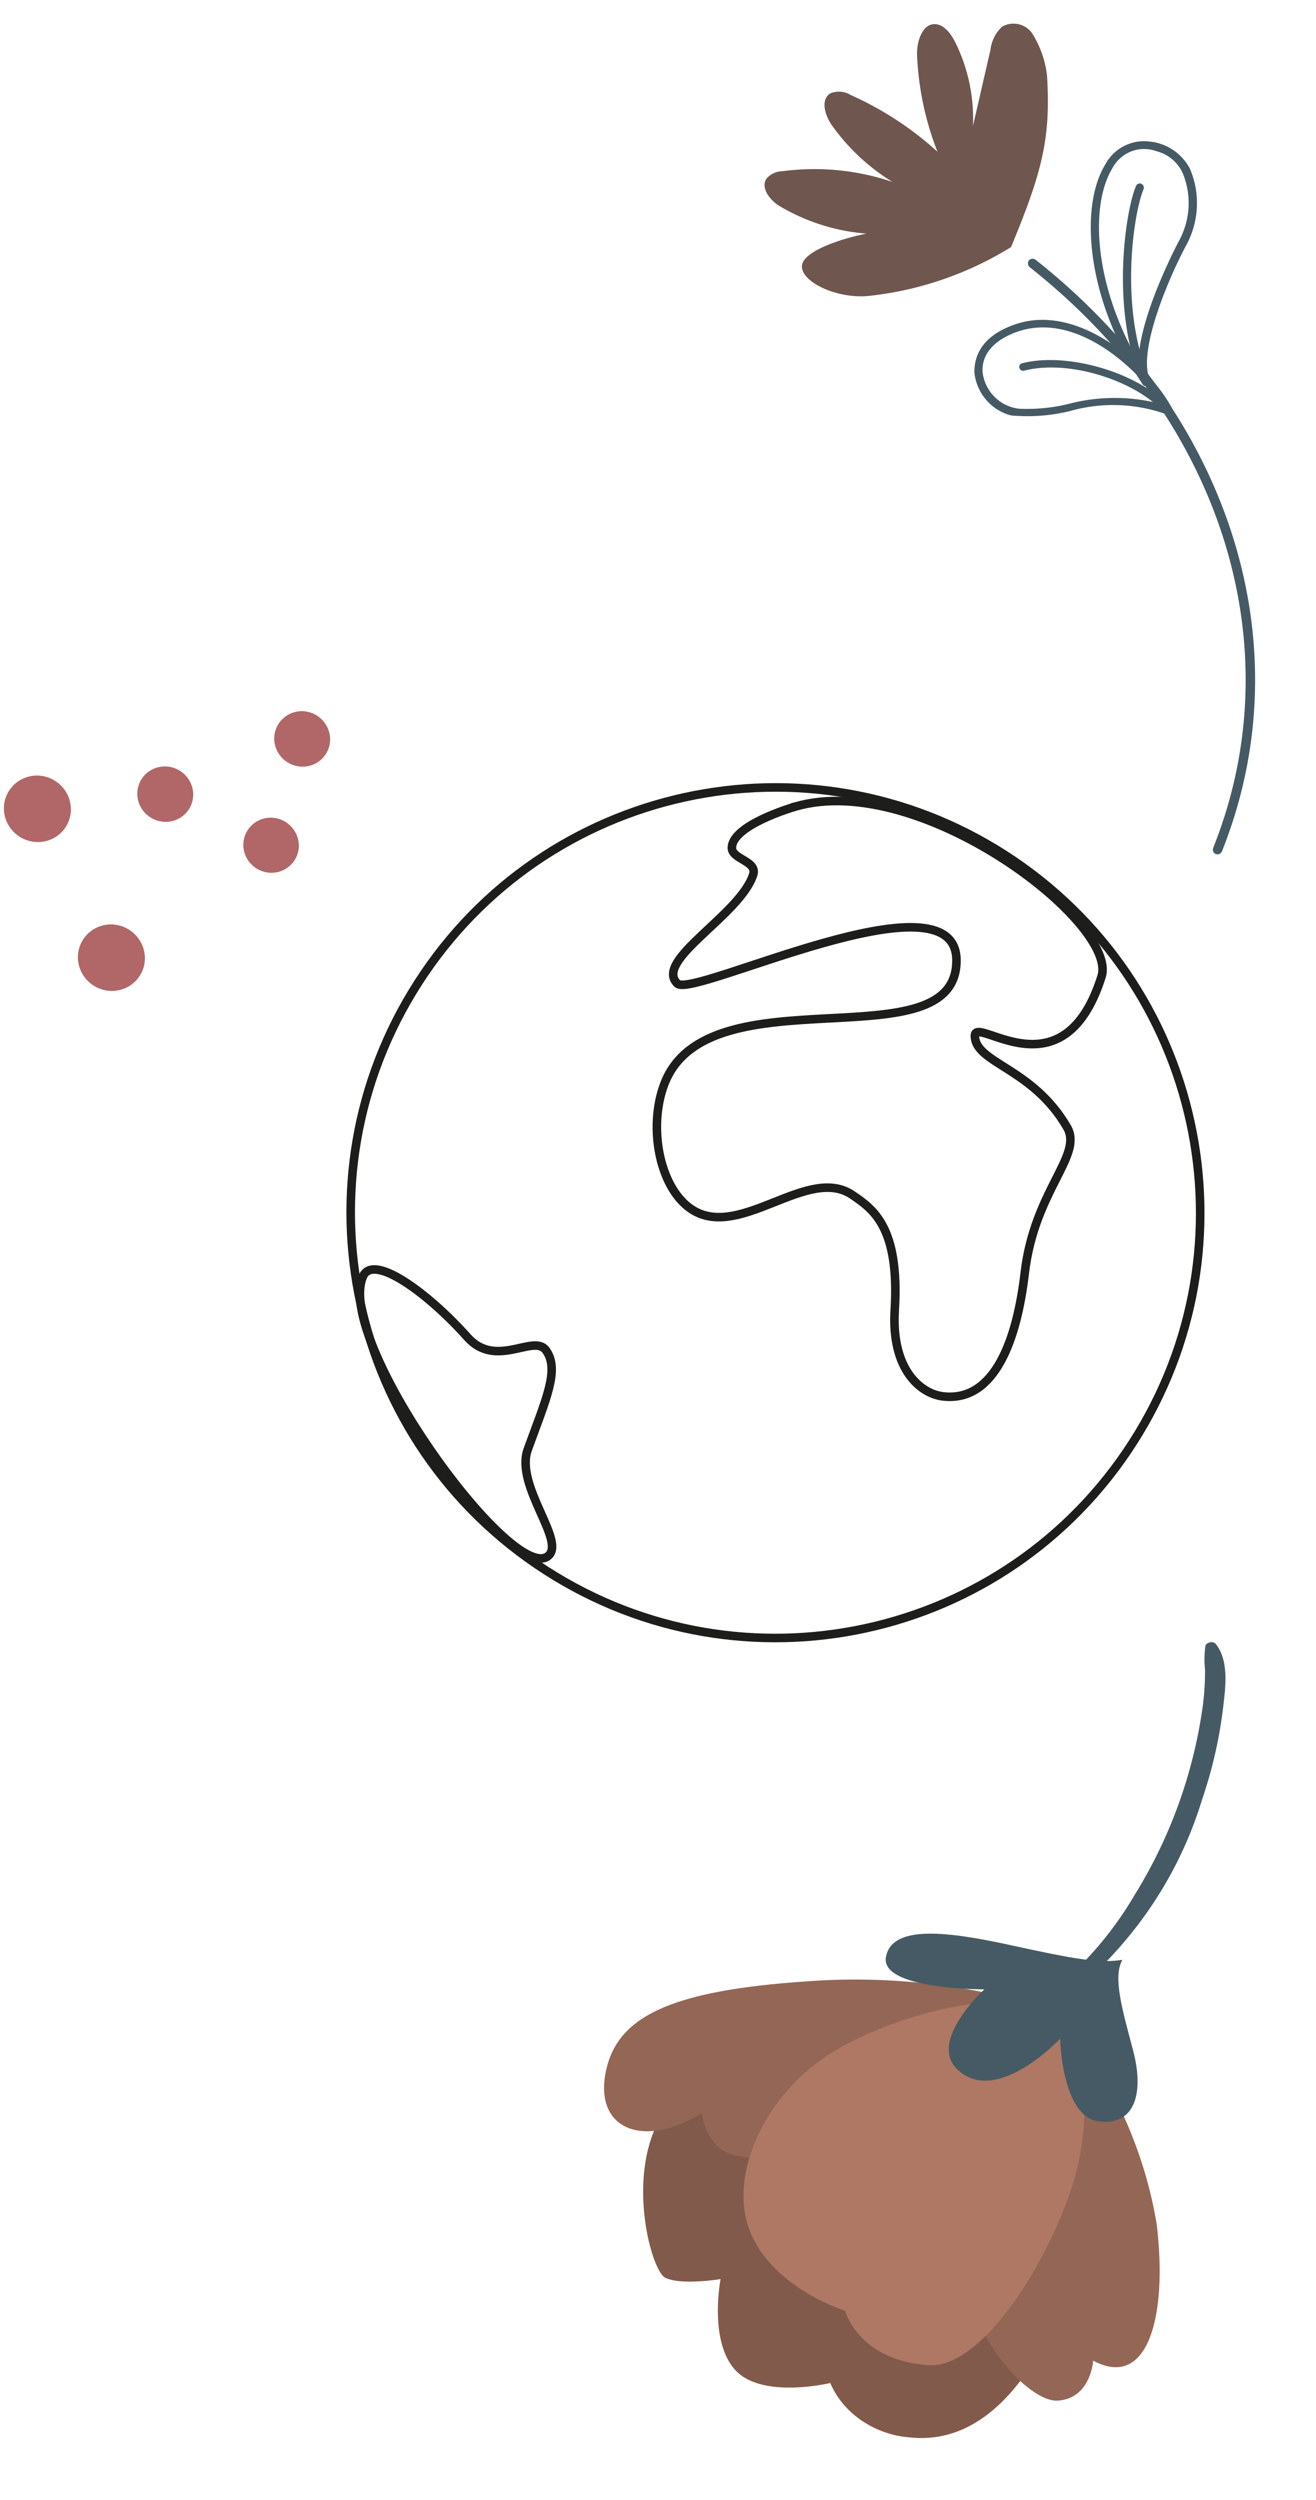
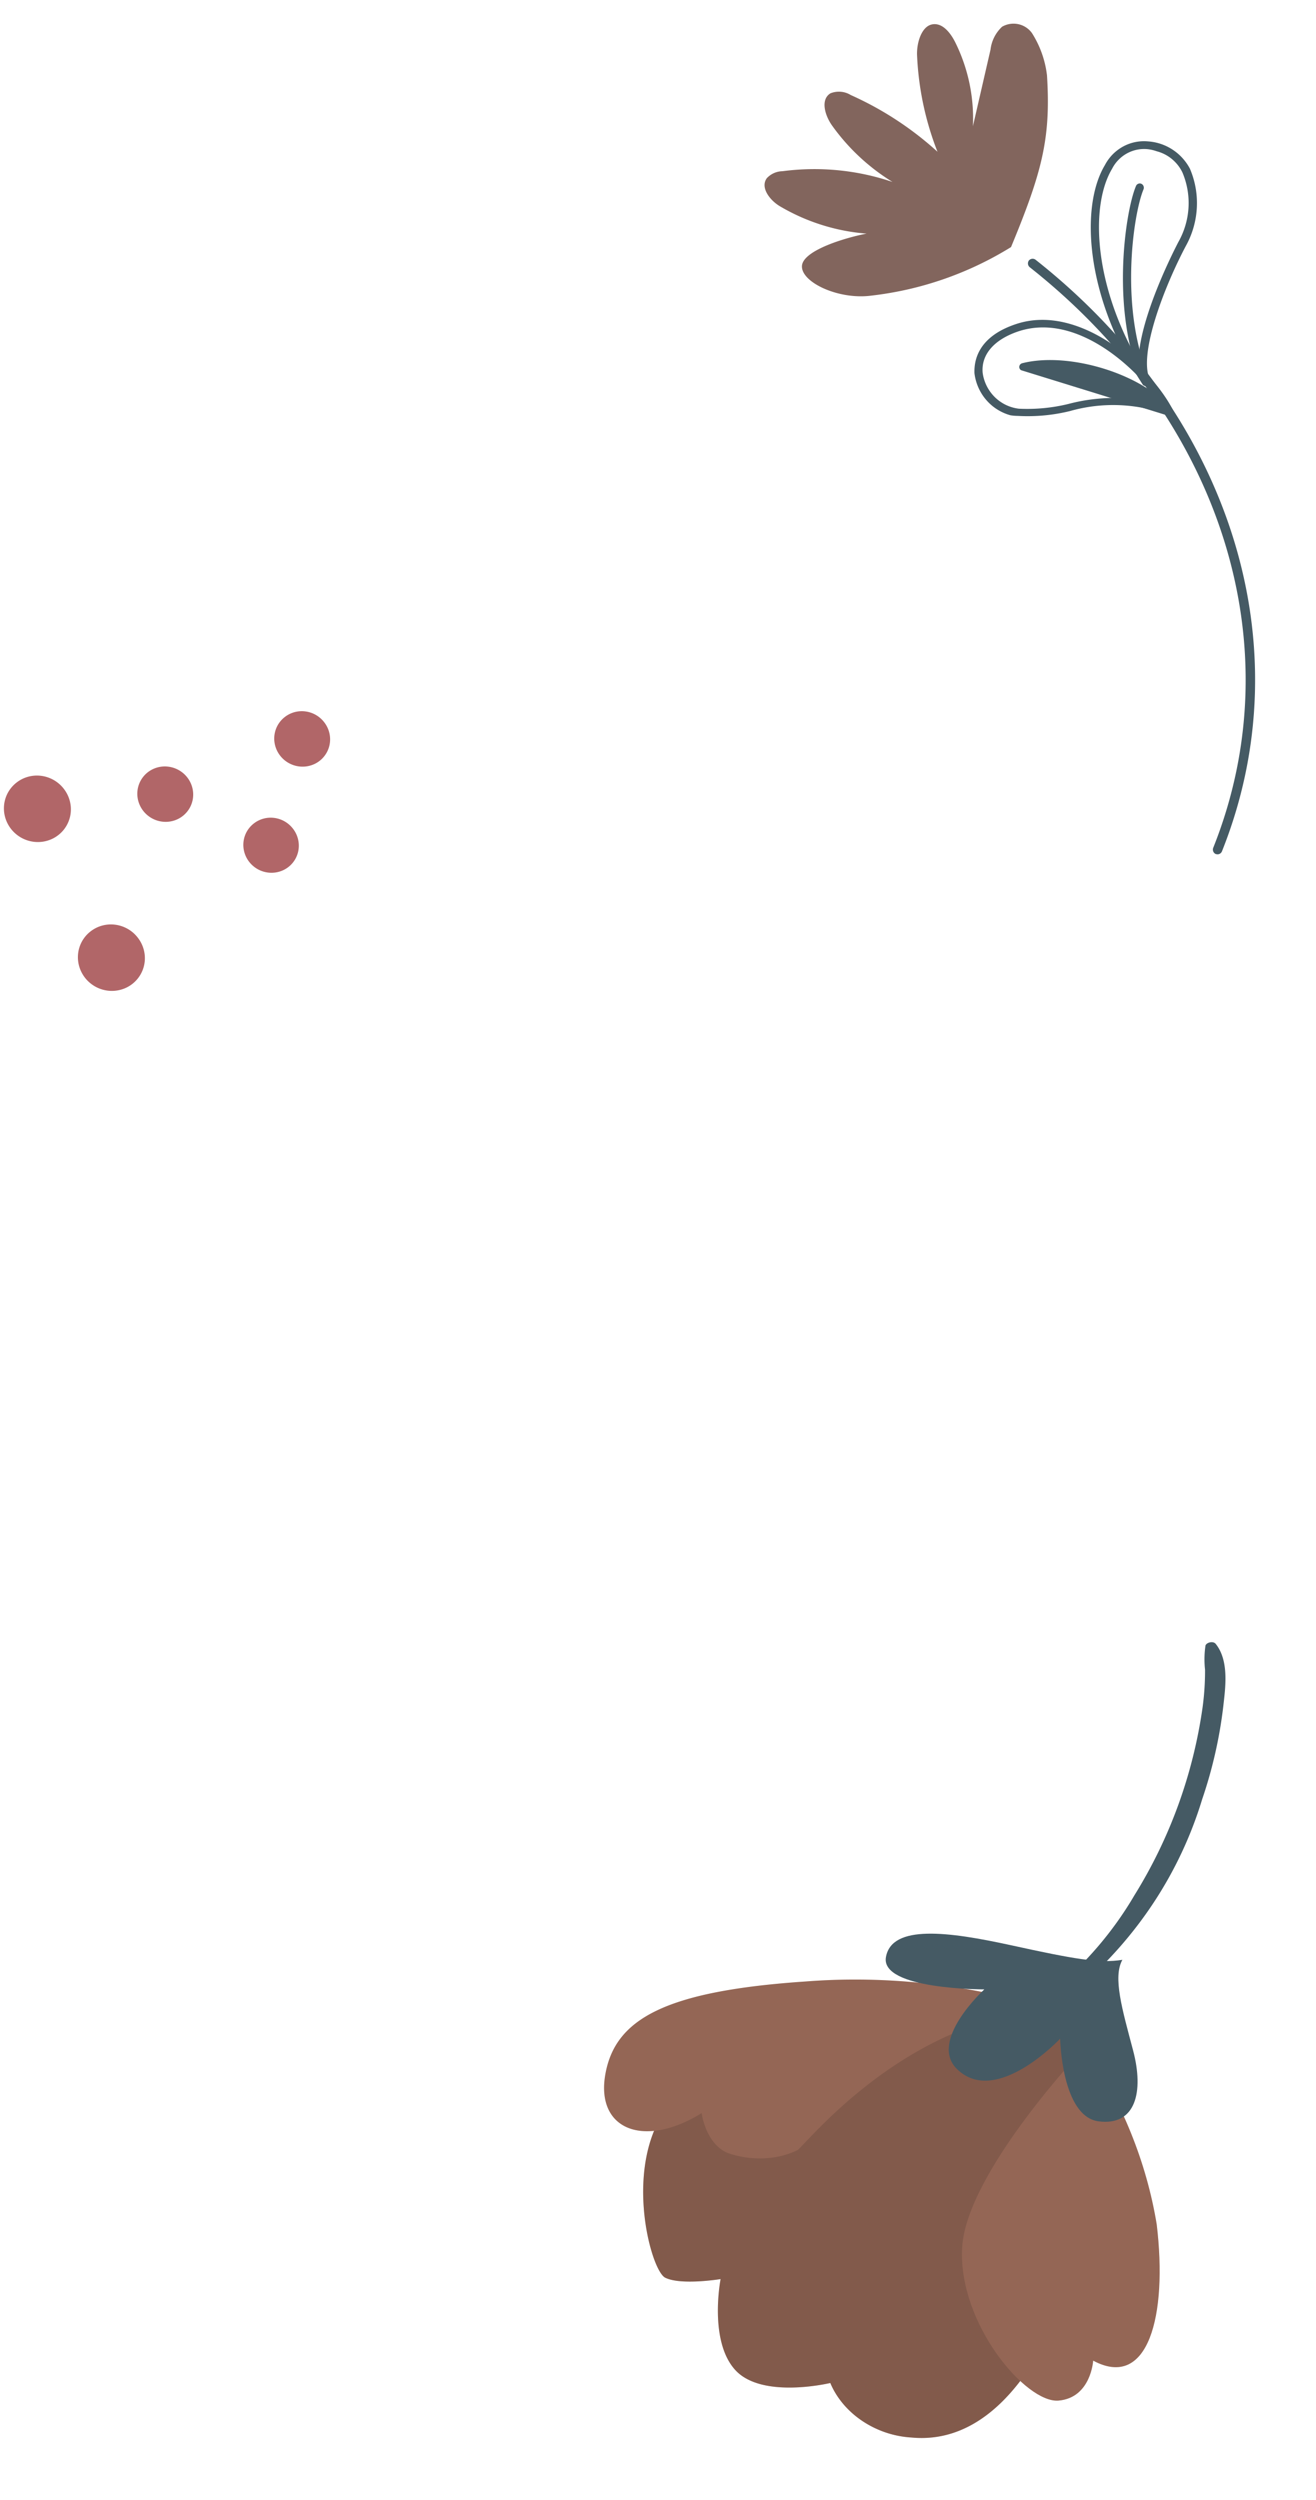
<svg xmlns="http://www.w3.org/2000/svg" width="295" height="560" fill="none">
  <path d="M14.285 176.679a7.504 7.504 0 011.584 4.042 7.317 7.317 0 01-.935 4.201 7.32 7.32 0 01-3.139 2.945 7.519 7.519 0 01-4.286.698 7.66 7.66 0 01-3.992-1.784 7.574 7.574 0 01-2.354-3.665 7.366 7.366 0 01.076-4.313 7.289 7.289 0 012.482-3.509 7.337 7.337 0 012.61-1.301 7.498 7.498 0 012.931-.194 7.62 7.62 0 015.023 2.88zm16.585 33.346a7.506 7.506 0 011.585 4.042 7.316 7.316 0 01-.935 4.201 7.32 7.32 0 01-3.139 2.945 7.52 7.52 0 01-4.287.698 7.66 7.66 0 01-3.992-1.784 7.574 7.574 0 01-2.353-3.665 7.367 7.367 0 01.076-4.313 7.289 7.289 0 012.482-3.509 7.356 7.356 0 012.61-1.302 7.516 7.516 0 012.931-.193 7.62 7.62 0 015.023 2.88zm11.014-35.993a6.27 6.27 0 011.396 3.384 6.106 6.106 0 01-.746 3.55 6.106 6.106 0 01-2.632 2.496 6.269 6.269 0 01-3.613.585 6.387 6.387 0 01-3.354-1.526 6.32 6.32 0 01-1.943-3.114 6.14 6.14 0 01.136-3.632 6.082 6.082 0 012.167-2.903 6.245 6.245 0 014.504-1.122 6.39 6.39 0 014.085 2.282zM65.6 185.541a6.223 6.223 0 011.362 3.359 6.062 6.062 0 01-.753 3.513 6.064 6.064 0 01-2.613 2.466 6.229 6.229 0 01-3.58.577 6.346 6.346 0 01-3.323-1.51 6.27 6.27 0 01-1.932-3.079 6.102 6.102 0 01.12-3.599 6.04 6.04 0 012.13-2.887 6.157 6.157 0 014.507-1.156 6.306 6.306 0 014.081 2.316zm6.978-23.873a6.266 6.266 0 011.395 3.384 6.102 6.102 0 01-.746 3.549 6.108 6.108 0 01-2.631 2.497 6.27 6.27 0 01-3.614.585 6.395 6.395 0 01-3.354-1.526 6.322 6.322 0 01-1.943-3.115 6.14 6.14 0 01.136-3.632 6.084 6.084 0 012.168-2.902 6.196 6.196 0 014.505-1.139 6.346 6.346 0 014.084 2.299z" fill="#B16668" />
  <path d="M272.635 191.335c.25.076.52.054.757-.06.237-.114.424-.313.525-.558 18.392-45.964 1.986-98.004-41.784-132.535a1.082 1.082 0 00-.779-.212c-.278.032-.534.17-.716.386a1.125 1.125 0 00-.2.799 1.1 1.1 0 00.4.712c43.021 33.955 59.138 84.989 41.125 130.046-.105.268-.101.567.008.831.11.264.318.474.58.584l.084.007z" fill="#455A64" />
  <path d="M226.5 93.027c.558.09 1.122.136 1.687.142a39.76 39.76 0 0011.66-1.084 35.385 35.385 0 0121.98.855.925.925 0 00.956-.22.9.9 0 00.089-.98c-4.796-9.379-20.606-23.803-34.924-19.206-9.108 2.93-9.592 8.687-9.511 11.056a11.227 11.227 0 002.606 5.964 11.033 11.033 0 005.457 3.473zm32.685-2.8a40.593 40.593 0 00-19.616.245 38.832 38.832 0 01-11.191 1.08 9.27 9.27 0 01-5.419-2.634 9.43 9.43 0 01-2.685-5.432c-.347-4.109 2.641-7.509 8.205-9.319 13.132-4.18 26.671 8.593 31.737 16.405l-1.031-.344z" fill="#455A64" />
-   <path d="M261.932 93.14a.75.75 0 00.718.06.876.876 0 00.296-.579.863.863 0 00-.187-.62c-5.954-7.962-22.903-13.355-33.615-10.633a.871.871 0 00-.646 1.024.89.89 0 00.393.539c.195.12.429.16.654.11 11.061-2.822 26.766 3.157 31.842 10.01.17.08.358.11.545.089z" fill="#455A64" />
+   <path d="M261.932 93.14a.75.75 0 00.718.06.876.876 0 00.296-.579.863.863 0 00-.187-.62c-5.954-7.962-22.903-13.355-33.615-10.633a.871.871 0 00-.646 1.024.89.89 0 00.393.539z" fill="#455A64" />
  <path d="M256.722 86.46c.238.101.502.123.754.063a1.07 1.07 0 00.371-1.292c-2.864-5.617 3.192-21.07 7.939-30.061a19.794 19.794 0 002.499-8.593 19.578 19.578 0 00-1.545-8.782 11.57 11.57 0 00-3.912-4.29 11.48 11.48 0 00-5.492-1.833 9.776 9.776 0 00-5.608 1.17 9.992 9.992 0 00-4.037 4.123c-5.57 9.22-4.468 29.5 8.506 49.237a.827.827 0 00.525.258zm2.565-52.576a8.869 8.869 0 013.403 1.737 8.962 8.962 0 012.369 3.015 17.545 17.545 0 011.359 7.885 17.725 17.725 0 01-2.276 7.7c-.413.82-8.739 16.637-8.944 26.734-10.127-17.622-10.773-35.045-5.893-43.171a8.144 8.144 0 013.266-3.389 7.969 7.969 0 014.564-.99 9.035 9.035 0 012.152.479z" fill="#455A64" />
  <path d="M256.735 86.433c.207.1.443.12.665.056a.986.986 0 00.452-1.284c-6.991-15.339-3.888-37.075-1.528-42.76a.992.992 0 00.022-.738.957.957 0 00-.493-.537.905.905 0 00-.722.004.93.93 0 00-.501.532c-2.462 5.889-5.721 28.422 1.516 44.294.138.212.347.366.589.433z" fill="#455A64" />
  <path d="M195.236 66.234a75.939 75.939 0 0031.403-10.887c7.023-16.949 8.939-24.445 8.06-38.462a22.541 22.541 0 00-3.373-9.479 5.09 5.09 0 00-3.069-1.995 5.144 5.144 0 00-3.629.579 8.333 8.333 0 00-2.59 5.13l-3.946 17.163a38.37 38.37 0 00-3.961-18.81c-1.076-2.142-2.936-4.522-5.274-3.99-2.339.53-3.442 4.245-3.278 7.082a67.208 67.208 0 004.568 21.426 73.511 73.511 0 00-19.446-12.706 5.041 5.041 0 00-2.223-.73 5.096 5.096 0 00-2.322.35c-2.336 1.43-1.186 5.076.395 7.261a46.61 46.61 0 0013.52 12.595 54.69 54.69 0 00-24.673-2.408 4.9 4.9 0 00-1.898.42 4.974 4.974 0 00-1.594 1.127c-1.549 2.095.651 4.93 2.861 6.27a45.159 45.159 0 0019.494 6.167c-4.313.793-14.461 3.708-14.497 7.34-.036 3.633 8.262 7.493 15.472 6.557z" fill="#82655D" />
-   <path opacity=".15" d="M195.236 66.234a75.939 75.939 0 0031.403-10.887c7.023-16.949 8.939-24.445 8.06-38.462a22.541 22.541 0 00-3.373-9.479 5.09 5.09 0 00-3.069-1.995 5.144 5.144 0 00-3.629.579 8.333 8.333 0 00-2.59 5.13l-3.946 17.163a38.37 38.37 0 00-3.961-18.81c-1.076-2.142-2.936-4.522-5.274-3.99-2.339.53-3.442 4.245-3.278 7.082a67.208 67.208 0 004.568 21.426 73.511 73.511 0 00-19.446-12.706 5.041 5.041 0 00-2.223-.73 5.096 5.096 0 00-2.322.35c-2.336 1.43-1.186 5.076.395 7.261a46.61 46.61 0 0013.52 12.595 54.69 54.69 0 00-24.673-2.408 4.9 4.9 0 00-1.898.42 4.974 4.974 0 00-1.594 1.127c-1.549 2.095.651 4.93 2.861 6.27a45.159 45.159 0 0019.494 6.167c-4.313.793-14.461 3.708-14.497 7.34-.036 3.633 8.262 7.493 15.472 6.557z" fill="#000" />
  <path d="M210.52 460.566c18.859-7.036 34.202-19.654 43.777-36.003 7.941-12.777 13.114-27 15.26-41.962.39-2.822.581-5.68.571-8.557a21.155 21.155 0 01.079-5.289c.011-.727 1.66-1.297 2.314-.507 3.047 3.809 2.16 9.829 1.698 13.989a101.112 101.112 0 01-4.745 20.853c-4.983 16.387-14.572 30.956-27.861 42.335-8.917 7.122-19.321 12.579-30.709 16.107-.487-.046-.432-.728.013-.847l-.397-.119z" fill="#455A64" />
  <path d="M240.58 453.842c6.631 17.675 7.035 36.219 1.157 53.051-9.662 29.009-23.042 40.5-37.404 39.141a22.243 22.243 0 01-11.044-3.714c-3.264-2.189-5.769-5.161-7.168-8.504 0 0-15.228 3.67-21.266-2.87-6.038-6.541-3.323-20.407-3.323-20.407s-8.897 1.46-12.424-.317c-3.527-1.777-10.449-28.571 3.077-41.063s58.252-28.157 88.395-15.317z" fill="#AE7864" />
  <path opacity=".25" d="M240.58 453.842c6.631 17.675 7.035 36.219 1.157 53.051-9.662 29.009-23.042 40.5-37.404 39.141a22.243 22.243 0 01-11.044-3.714c-3.264-2.189-5.769-5.161-7.168-8.504 0 0-15.228 3.67-21.266-2.87-6.038-6.541-3.323-20.407-3.323-20.407s-8.897 1.46-12.424-.317c-3.527-1.777-10.449-28.571 3.077-41.063s58.252-28.157 88.395-15.317z" fill="#000" />
  <path d="M235.951 450.205c-17.973-5.586-36.904-7.759-55.239-6.341-31.741 2.137-42.843 8.455-45.018 20.817-2.176 12.363 8.624 16.695 21.599 8.664 0 0 .845 6.886 5.893 8.967a22.27 22.27 0 008.074 1.169c2.704-.116 5.273-.745 7.505-1.838 2.18-1.579 24.437-29.816 57.186-31.438z" fill="#AE7864" />
  <path opacity=".15" d="M235.951 450.205c-17.973-5.586-36.904-7.759-55.239-6.341-31.741 2.137-42.843 8.455-45.018 20.817-2.176 12.363 8.624 16.695 21.599 8.664 0 0 .845 6.886 5.893 8.967a22.27 22.27 0 008.074 1.169c2.704-.116 5.273-.745 7.505-1.838 2.18-1.579 24.437-29.816 57.186-31.438z" fill="#000" />
  <path d="M243.253 458.586c8.282 12.262 13.754 25.802 16.04 39.695 2.474 20.6-1.943 37.121-14.241 30.529 0 0-.481 8.303-7.754 8.952-7.272.649-22.54-17.265-21.615-34.241.925-16.977 27.57-44.935 27.57-44.935z" fill="#AE7864" />
  <path opacity=".15" d="M243.253 458.586c8.282 12.262 13.754 25.802 16.04 39.695 2.474 20.6-1.943 37.121-14.241 30.529 0 0-.481 8.303-7.754 8.952-7.272.649-22.54-17.265-21.615-34.241.925-16.977 27.57-44.935 27.57-44.935z" fill="#000" />
-   <path d="M236.031 448.974c-17.448-3.314-40.688 4.492-51.851 12.341-13.451 9.525-21.192 26.925-15.766 39.229 5.426 12.303 21.034 17.098 21.034 17.098s2.867 11.115 18.748 12.19c10.912.761 24.775-19.488 31.33-37.71 6.554-18.223 3.226-34.624-3.495-43.148z" fill="#AE7864" />
  <path d="M251.6 439.02c-5.192.837-10.848-.178-24.937-3.259s-26.734-4.708-28.066 2.631c-1.332 7.34 22.053 7.251 22.053 7.251s-12.723 11.634-6.027 17.949c8.753 8.352 23.027-6.907 23.027-6.907s.314 17.444 8.626 18.518c8.313 1.074 10.18-6.593 7.728-15.868-2.453-9.275-4.578-16.408-2.404-20.315z" fill="#455A64" />
  <g clip-path="url(#clip0_286_1577)" stroke="#1D1D1B" stroke-width="1.92" stroke-miterlimit="10">
    <path d="M253.95 323.135c28.4-44.269 15.55-103.201-28.701-131.629-44.25-28.427-103.144-15.586-131.543 28.683-28.399 44.268-15.549 103.201 28.701 131.628 44.25 28.428 103.144 15.587 131.543-28.682z" />
-     <path d="M178.274 180.686c-.889.258-14.317 4.262-14.209 9.295.057 2.527 5.73 2.904 4.777 5.931-2.884 9.064-22.411 19.218-16.995 24.428 3.462 3.355 62.296-25.655 62.555-5.334.283 23.587-55.695 2.181-65.481 27.813-3.804 9.975-.927 23.959 6.573 28.37 10.776 6.322 25.703-10.231 35.58-3.497 4.546 3.097 10.625 7.108 9.495 25.796-.817 13.412 5.87 18.732 10.792 19.316 11.7 1.387 16.628-12.9 18.346-27.606 2.182-18.595 13.158-26.346 9.504-32.65-7.793-13.45-20.584-14.319-20.684-20.495-.072-4.869 19.79 13.933 28.408-13.317 3.765-11.924-40.609-46.19-68.62-38.059l-.041.009zM81.34 285.959c2.34-5.351 14.673 3.773 23.461 13.606 6.373 7.132 14.84-.783 17.549 2.866 3.2 4.316.063 10.939-4.046 22.272-2.997 8.249 9.044 20.966 4.354 24.012-8.44 5.477-47.594-48.347-41.296-62.76l-.021.004z" />
  </g>
  <defs>
    <clipPath id="clip0_286_1577">
-       <path fill="#fff" transform="rotate(-12.3 944.756 -170.447)" d="M0 0h194.561v194.561H0z" />
-     </clipPath>
+       </clipPath>
  </defs>
</svg>